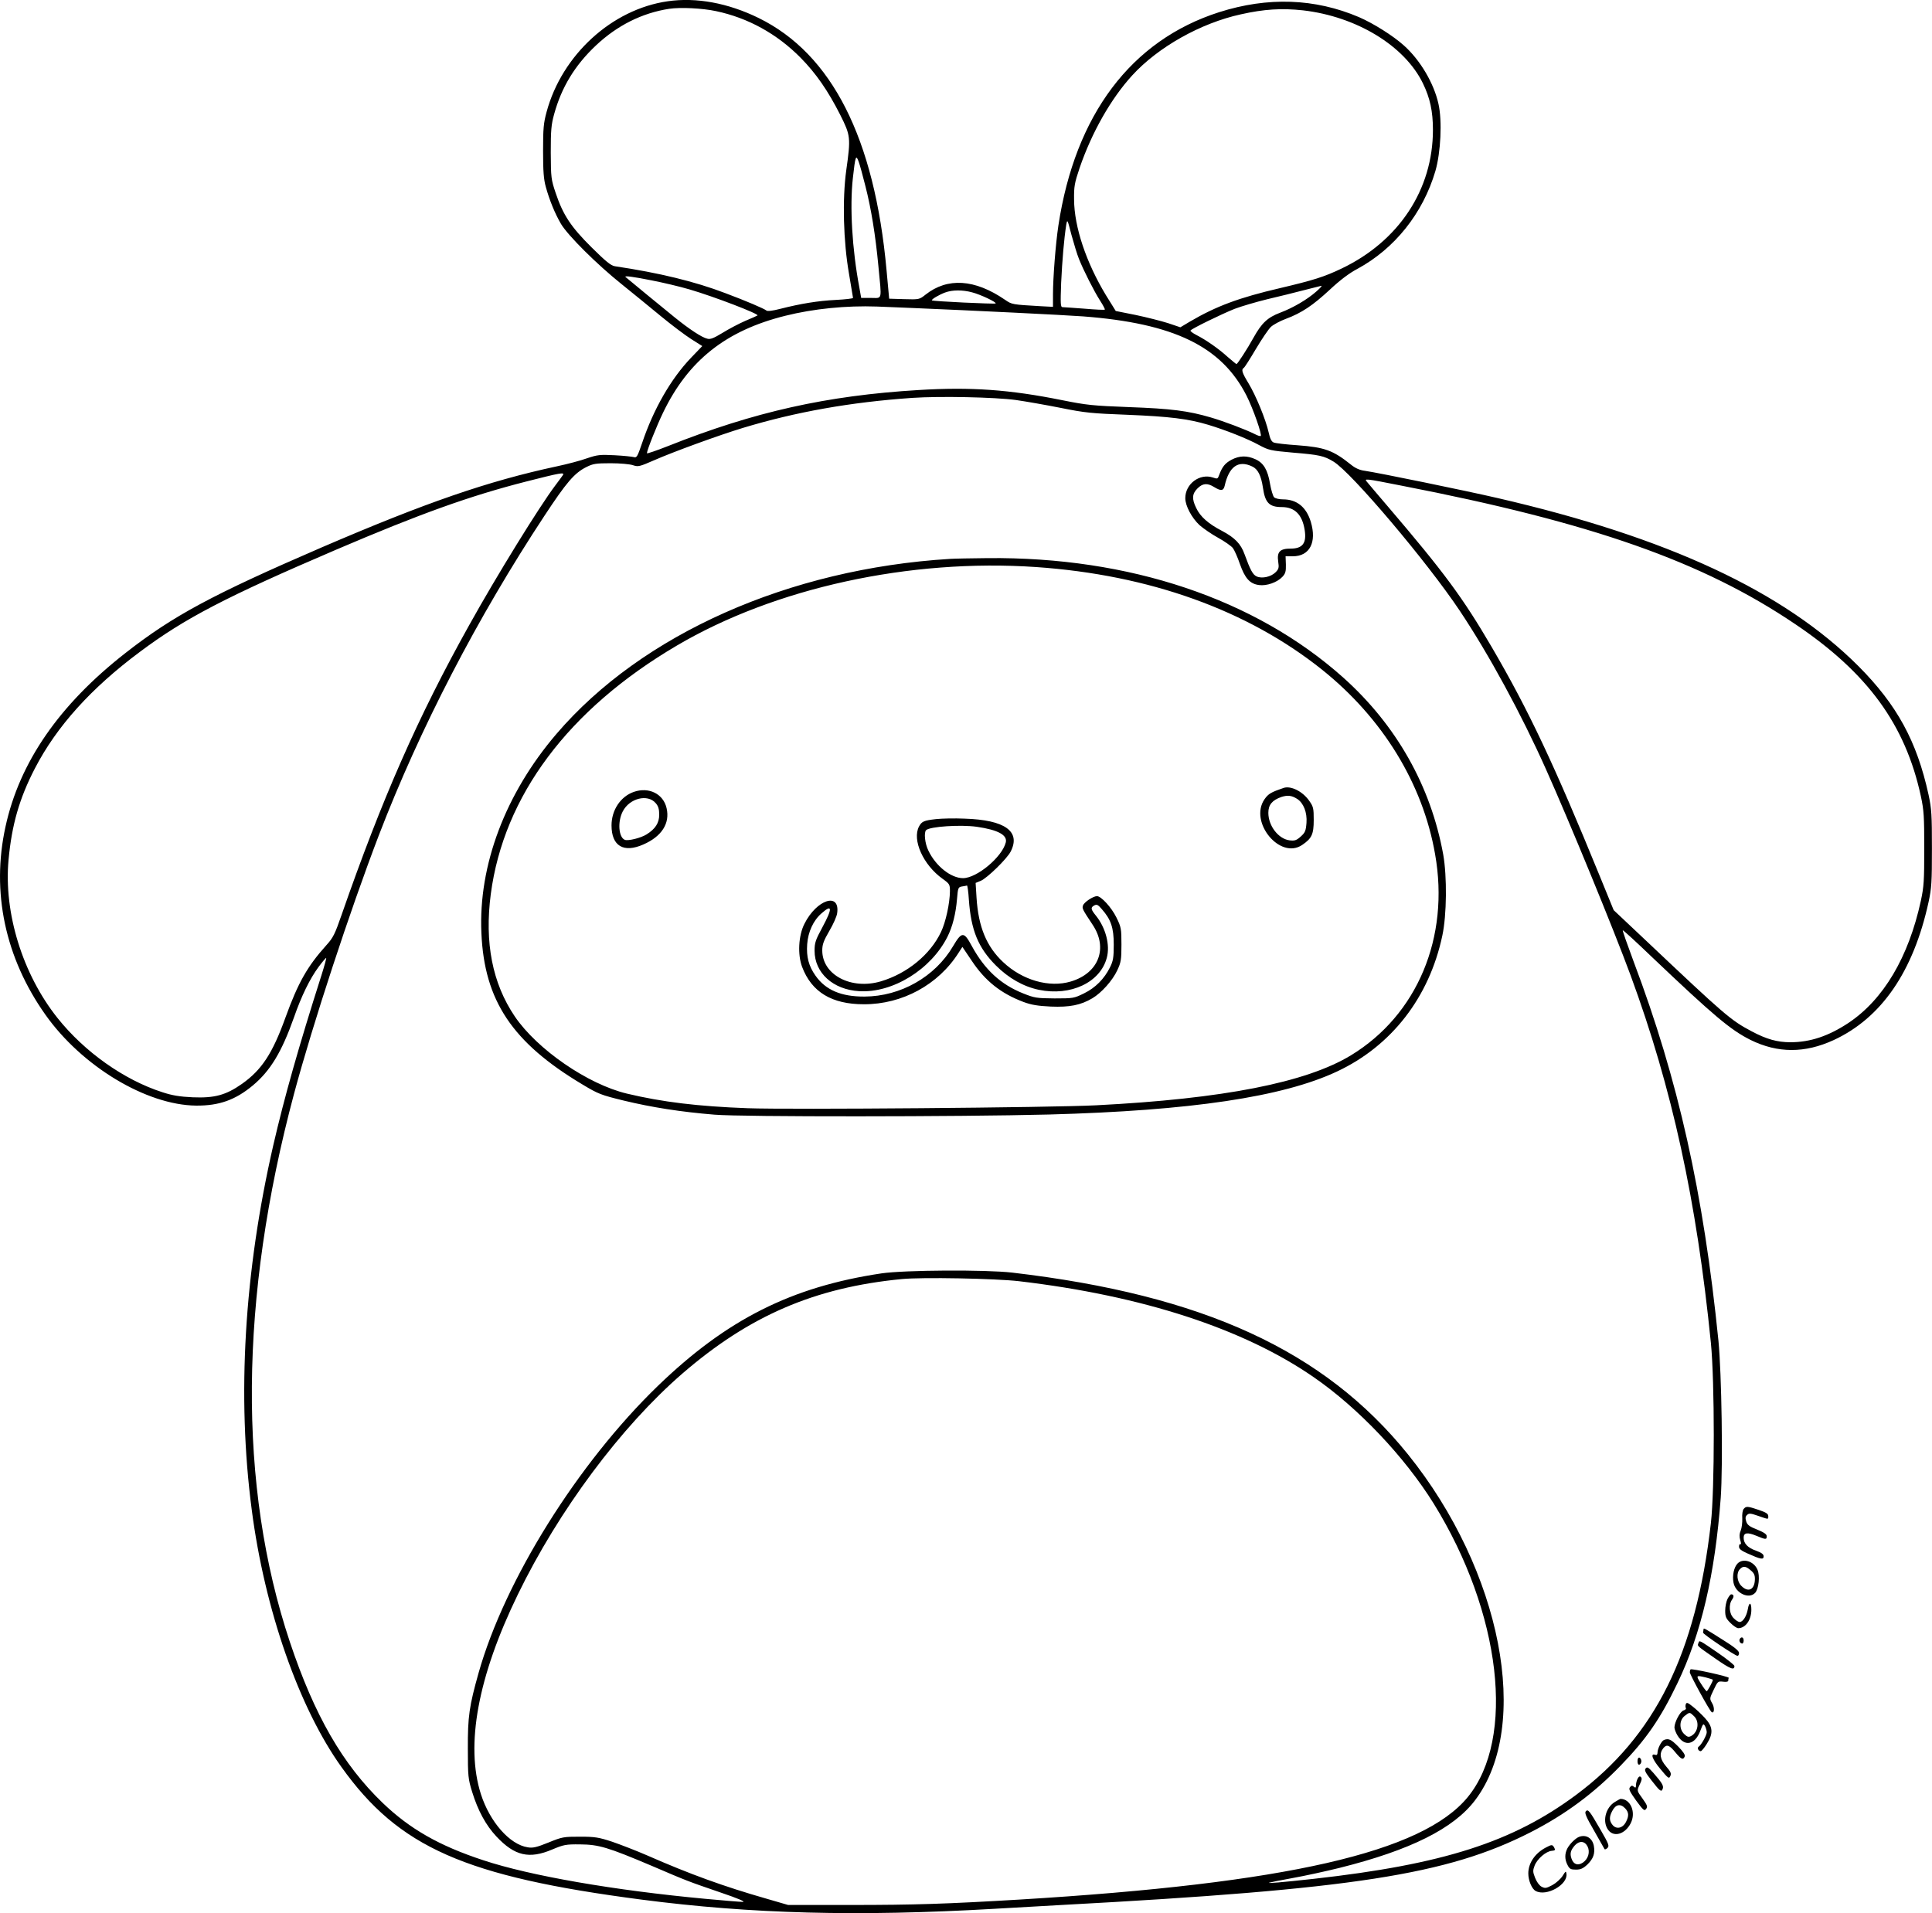
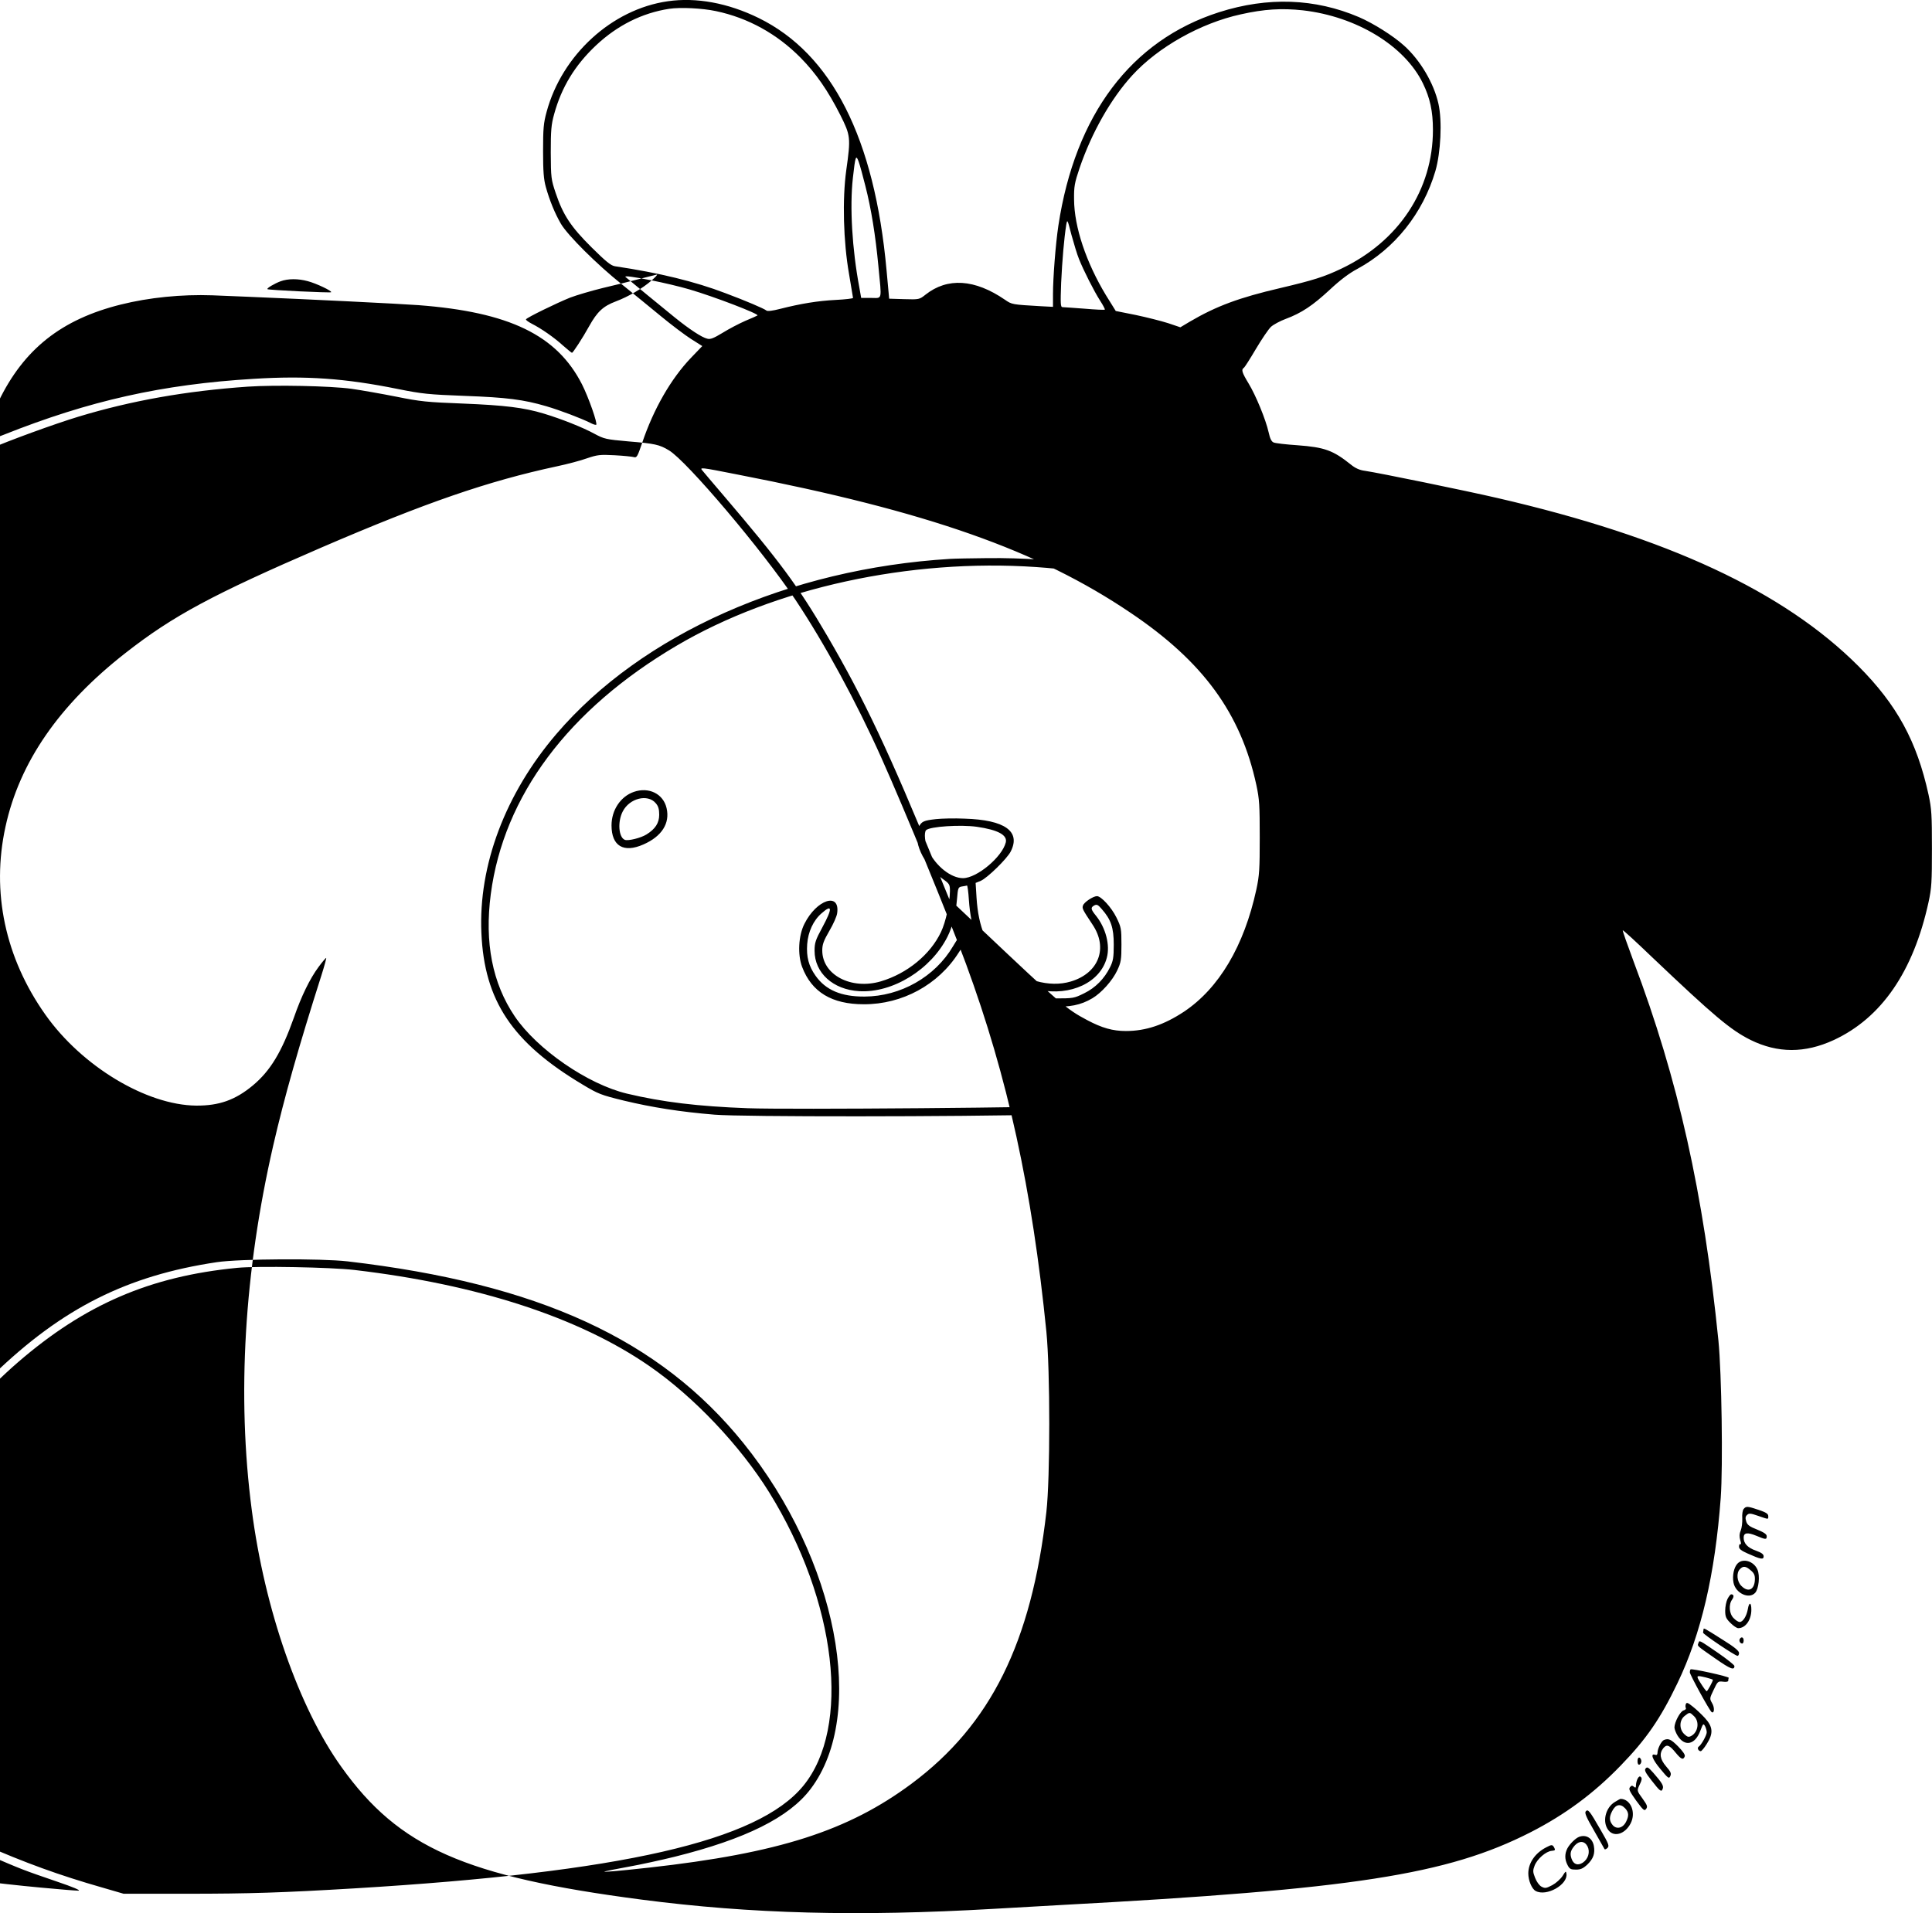
<svg xmlns="http://www.w3.org/2000/svg" version="1.0" viewBox="0 0 1256 1244.032" preserveAspectRatio="xMidYMid meet">
  <g transform="translate(-115.444,1639.726) scale(0.1,-0.1)" fill="#000000" stroke="none">
-     <path d="M5495 16389 c-363 -52 -687 -349 -787 -719 -20 -73 -23 -109 -23 -255 0 -132 4 -184 18 -234 24 -86 58 -170 98 -239 45 -76 234 -264 394 -392 72 -58 186 -151 255 -208 69 -57 158 -124 197 -149 l73 -46 -73 -76 c-131 -137 -244 -334 -318 -554 -30 -88 -35 -98 -54 -92 -11 3 -67 9 -125 12 -95 5 -112 3 -180 -20 -41 -15 -129 -38 -195 -52 -448 -96 -853 -236 -1531 -528 -708 -306 -965 -444 -1274 -686 -430 -336 -689 -710 -780 -1130 -93 -424 -2 -852 259 -1221 237 -336 657 -589 981 -592 148 -1 254 36 368 131 114 95 188 218 267 441 49 141 104 253 160 329 26 35 48 61 50 59 2 -2 -12 -53 -31 -113 -148 -464 -241 -793 -313 -1105 -189 -823 -237 -1630 -140 -2370 84 -648 307 -1288 584 -1674 373 -522 801 -711 1950 -861 714 -93 1406 -111 2290 -60 143 8 341 19 440 25 1898 102 2508 197 3048 472 225 115 411 252 587 434 168 173 259 306 369 535 155 322 245 709 282 1207 15 210 6 808 -15 1022 -97 960 -261 1696 -551 2464 -41 110 -73 201 -71 204 3 2 89 -77 191 -175 403 -383 510 -473 640 -538 177 -87 353 -87 540 -1 311 144 518 445 617 897 20 92 22 132 22 349 0 218 -2 257 -22 350 -76 347 -205 584 -456 836 -486 486 -1241 838 -2347 1093 -212 49 -768 163 -862 177 -33 4 -62 17 -90 40 -116 93 -171 113 -347 126 -74 5 -144 13 -155 18 -14 5 -24 24 -33 66 -19 84 -83 240 -131 319 -42 69 -48 89 -31 100 6 3 41 59 79 123 38 64 82 129 98 144 15 14 59 38 97 52 102 38 175 87 285 189 65 61 125 107 180 136 242 131 426 361 507 636 35 121 45 326 20 437 -30 135 -119 285 -224 379 -71 64 -200 145 -293 185 -286 122 -592 133 -909 32 -572 -183 -936 -667 -1045 -1388 -18 -120 -35 -339 -35 -446 l0 -82 -77 4 c-190 11 -190 11 -235 42 -197 135 -374 146 -517 33 -39 -31 -41 -32 -138 -29 l-98 3 -17 185 c-78 859 -355 1406 -831 1640 -200 98 -406 136 -592 109z m314 -64 c209 -44 397 -148 551 -304 100 -102 177 -213 257 -371 67 -134 69 -147 39 -360 -26 -188 -19 -463 18 -674 14 -82 26 -153 26 -156 0 -4 -51 -10 -112 -13 -117 -6 -227 -24 -361 -58 -50 -13 -83 -17 -90 -11 -16 13 -136 64 -267 113 -199 76 -430 132 -718 175 -26 4 -59 31 -151 122 -135 134 -186 211 -234 354 -30 89 -31 100 -32 263 0 145 3 182 22 250 48 175 135 318 272 447 138 130 300 211 476 238 73 11 215 4 304 -15z m3816 5 c348 -40 661 -230 780 -475 46 -95 65 -181 65 -302 0 -388 -221 -724 -594 -902 -113 -54 -183 -76 -399 -127 -266 -62 -415 -117 -587 -218 l-62 -37 -80 27 c-44 14 -139 38 -210 53 l-130 26 -64 103 c-128 212 -206 443 -207 622 -1 85 3 107 36 205 79 231 204 451 342 602 168 184 445 340 706 397 151 34 266 41 404 26z m-2845 -1141 c38 -148 66 -321 85 -523 22 -228 27 -206 -48 -206 l-64 0 -12 68 c-47 250 -63 524 -42 712 16 144 20 155 38 105 8 -22 27 -92 43 -156z m1389 -476 c29 -73 97 -208 138 -272 19 -29 32 -55 30 -57 -2 -3 -62 0 -132 6 -70 5 -135 10 -143 10 -13 0 -14 21 -9 158 7 148 19 287 33 377 7 39 8 36 34 -65 16 -58 37 -128 49 -157z m-2778 -139 c72 -14 183 -40 247 -59 160 -47 452 -159 441 -169 -2 -2 -38 -18 -79 -35 -41 -18 -108 -53 -148 -78 -58 -35 -79 -44 -100 -38 -35 8 -117 62 -212 139 -61 49 -303 248 -319 262 -11 10 50 2 170 -22z m4320 -73 c-58 -51 -149 -105 -234 -137 -82 -31 -120 -67 -172 -160 -43 -78 -106 -174 -112 -174 -3 0 -28 21 -57 46 -58 53 -141 111 -204 143 -23 12 -41 25 -38 29 7 12 202 107 287 141 42 16 137 44 210 62 74 17 181 44 239 59 58 15 110 28 115 29 6 0 -10 -17 -34 -38z m-2236 -5 c54 -14 160 -64 152 -72 -5 -5 -409 14 -414 20 -6 6 47 37 85 51 48 18 115 18 177 1z m-400 -101 c410 -17 999 -46 1120 -55 591 -45 900 -195 1063 -515 43 -85 104 -259 92 -263 -5 -2 -22 4 -39 13 -58 29 -197 82 -286 108 -147 43 -256 57 -530 67 -236 9 -276 13 -435 45 -342 69 -594 87 -935 66 -597 -36 -1069 -142 -1627 -364 -76 -30 -138 -51 -138 -47 0 19 64 179 105 264 164 340 409 534 795 630 184 46 396 67 595 60 50 -2 149 -6 220 -9z m685 -599 c63 -9 194 -32 290 -51 158 -32 200 -36 435 -45 270 -11 395 -26 524 -65 113 -34 257 -91 331 -132 62 -33 73 -36 220 -49 171 -14 202 -21 263 -58 116 -69 609 -652 822 -971 190 -285 399 -670 559 -1028 151 -337 441 -1043 551 -1342 270 -734 429 -1462 522 -2390 25 -255 25 -951 0 -1172 -97 -850 -362 -1384 -876 -1767 -413 -307 -864 -452 -1706 -546 -210 -23 -304 -31 -290 -25 6 2 74 16 152 30 79 14 216 44 305 66 461 115 743 256 882 440 368 486 173 1493 -437 2250 -544 674 -1331 1036 -2572 1181 -173 20 -700 17 -850 -5 -584 -87 -1006 -299 -1454 -732 -520 -503 -994 -1261 -1165 -1865 -61 -217 -71 -284 -70 -495 0 -178 2 -196 28 -280 37 -120 89 -217 158 -290 118 -126 213 -148 363 -84 74 31 88 34 180 33 122 -1 180 -18 470 -141 231 -99 226 -97 450 -174 106 -36 158 -58 139 -59 -17 0 -127 9 -244 20 -593 55 -1140 150 -1444 251 -286 94 -477 203 -654 373 -260 250 -444 570 -603 1046 -339 1017 -329 2234 27 3565 123 458 362 1186 551 1680 267 695 641 1417 1078 2080 141 214 193 276 271 315 44 22 61 25 159 25 61 0 126 -6 145 -13 33 -11 42 -9 136 32 125 55 421 163 579 211 344 104 698 167 1100 195 179 12 536 5 675 -14z m-2946 -488 c-5 -7 -27 -38 -50 -68 -102 -135 -382 -588 -560 -909 -332 -595 -565 -1124 -830 -1886 -42 -121 -54 -146 -97 -193 -124 -138 -184 -243 -267 -472 -84 -233 -154 -340 -283 -431 -104 -73 -178 -93 -320 -87 -85 4 -133 12 -197 33 -249 80 -506 262 -682 483 -227 285 -350 684 -318 1028 21 227 70 399 171 594 141 273 366 523 685 760 289 216 557 356 1274 663 545 233 867 349 1235 443 224 57 251 62 239 42z m5453 -69 c1236 -240 1956 -493 2558 -900 471 -317 716 -653 817 -1119 20 -93 22 -133 22 -340 0 -207 -2 -247 -22 -340 -80 -368 -243 -642 -470 -794 -130 -86 -249 -126 -378 -126 -86 0 -156 20 -252 71 -136 72 -173 104 -688 591 l-209 197 -89 218 c-298 730 -464 1082 -704 1493 -189 323 -309 485 -676 915 -66 77 -126 148 -134 158 -21 24 -18 24 225 -24z m-2487 -5173 c800 -94 1458 -308 1915 -624 290 -200 591 -518 780 -822 439 -709 534 -1528 221 -1909 -295 -359 -1177 -561 -2916 -666 -470 -28 -682 -35 -1093 -35 l-409 0 -141 41 c-276 79 -497 159 -777 282 -69 30 -170 69 -225 88 -88 29 -113 33 -210 33 -105 0 -115 -1 -205 -38 -77 -31 -102 -37 -135 -31 -117 18 -246 165 -304 345 -102 319 -20 765 240 1299 265 546 670 1090 1069 1436 436 377 860 560 1427 615 133 13 607 4 763 -14z M9161 13408 c-43 -23 -61 -46 -81 -100 -9 -25 -11 -26 -40 -16 -86 29 -180 -41 -180 -134 0 -50 42 -128 92 -175 25 -22 80 -60 122 -83 42 -23 84 -53 95 -66 10 -13 31 -60 46 -104 33 -94 65 -129 124 -137 50 -7 118 17 152 53 20 21 24 35 23 80 l-2 54 47 0 c110 0 157 91 117 224 -29 96 -91 146 -180 146 -25 0 -51 6 -59 14 -7 8 -19 47 -26 87 -15 91 -42 136 -95 160 -55 25 -103 24 -155 -3z m134 -44 c37 -17 58 -59 70 -139 14 -97 41 -125 122 -125 84 0 133 -48 149 -148 14 -86 -13 -122 -90 -122 -71 0 -91 -21 -82 -84 6 -40 4 -49 -17 -70 -30 -30 -89 -43 -123 -27 -25 11 -41 41 -79 145 -24 67 -63 107 -146 151 -89 46 -142 93 -168 149 -29 59 -27 92 8 127 34 34 64 37 109 9 44 -27 60 -25 68 8 28 126 89 169 179 126z M7330 12763 c-1046 -64 -2003 -489 -2558 -1138 -332 -388 -508 -854 -488 -1295 19 -440 201 -712 656 -984 103 -62 120 -69 272 -106 179 -43 366 -73 588 -91 175 -15 1590 -14 2173 1 922 25 1521 114 1874 280 354 166 599 482 684 883 29 134 31 385 6 527 -81 447 -306 844 -652 1153 -572 510 -1389 784 -2310 775 -104 -1 -215 -3 -245 -5z m560 -53 c737 -51 1375 -280 1860 -668 393 -315 654 -740 734 -1199 96 -541 -116 -1046 -547 -1308 -291 -177 -830 -283 -1657 -325 -288 -15 -1993 -29 -2265 -19 -323 12 -555 40 -785 95 -255 61 -584 288 -729 502 -146 216 -197 480 -156 795 84 639 504 1201 1209 1616 638 376 1515 567 2336 511z M9500 11274 c-82 -28 -100 -38 -125 -74 -102 -148 101 -395 245 -297 62 42 75 69 75 162 0 76 -2 87 -30 126 -42 60 -118 98 -165 83z m88 -72 c41 -27 65 -88 60 -155 -4 -53 -9 -64 -38 -90 -28 -25 -39 -28 -73 -24 -72 10 -137 94 -137 179 0 52 25 82 85 103 41 13 67 10 103 -13z M5275 11248 c-86 -30 -145 -118 -145 -218 0 -134 78 -181 207 -124 119 52 174 137 151 236 -21 93 -115 140 -213 106z m142 -73 c17 -19 23 -39 23 -75 0 -54 -25 -93 -83 -129 -37 -23 -119 -43 -140 -35 -41 15 -49 118 -14 185 44 86 162 115 214 54z M7240 11071 c-80 -9 -93 -15 -111 -48 -46 -87 27 -250 153 -340 46 -33 48 -37 48 -81 -1 -79 -27 -200 -58 -265 -69 -146 -219 -270 -391 -321 -193 -57 -381 42 -381 201 0 39 9 63 46 127 26 44 49 96 51 116 19 138 -134 88 -213 -70 -39 -77 -45 -200 -15 -280 62 -164 193 -243 401 -243 250 -1 485 127 617 336 l24 37 60 -89 c88 -133 191 -214 337 -269 51 -19 93 -26 178 -30 122 -5 194 9 270 54 59 35 131 115 162 182 24 51 27 69 27 167 0 104 -2 114 -33 177 -32 65 -99 138 -126 138 -25 0 -85 -40 -91 -61 -7 -19 -2 -27 62 -124 103 -153 40 -316 -141 -370 -140 -42 -315 8 -440 126 -108 101 -161 229 -173 418 l-6 97 34 14 c42 18 170 143 194 190 67 131 -37 206 -300 214 -66 3 -149 1 -185 -3z m265 -50 c138 -20 200 -54 188 -102 -24 -95 -188 -232 -278 -232 -78 0 -177 78 -225 179 -23 46 -30 118 -15 133 24 24 225 37 330 22z m-52 -473 c14 -200 61 -314 176 -429 83 -83 179 -137 279 -158 207 -43 400 48 442 209 22 82 -7 193 -70 272 -35 43 -37 54 -11 68 16 8 24 4 48 -24 60 -68 78 -121 78 -231 0 -84 -4 -107 -24 -147 -37 -75 -95 -134 -169 -170 -65 -32 -70 -33 -192 -33 -117 1 -130 3 -205 33 -145 58 -249 154 -333 308 -51 95 -65 95 -122 -2 -117 -199 -341 -326 -575 -327 -151 -1 -253 42 -319 136 -44 62 -60 122 -54 205 6 80 40 154 93 200 71 63 73 34 5 -92 -44 -81 -50 -100 -50 -151 0 -144 120 -253 290 -263 218 -13 467 141 574 354 33 66 54 149 62 245 6 74 8 78 33 82 14 2 29 5 32 6 3 0 9 -41 12 -91z M12490 6585 c-7 -8 -11 -35 -9 -62 1 -26 -3 -61 -10 -78 -9 -21 -10 -39 -3 -63 6 -18 6 -30 1 -26 -5 3 -9 -4 -9 -16 0 -15 14 -26 57 -45 85 -38 103 -41 103 -18 0 14 -14 24 -50 37 -54 19 -80 47 -80 84 0 33 24 37 82 13 62 -26 68 -26 68 -3 0 13 -18 25 -62 43 -49 19 -64 30 -71 52 -7 22 -6 33 5 43 12 12 22 12 73 -6 70 -24 65 -24 65 -1 0 15 -15 24 -62 40 -74 25 -82 25 -98 6z M12451 6231 c-24 -24 -36 -79 -27 -125 13 -69 101 -110 141 -66 23 26 32 110 15 150 -23 55 -93 77 -129 41z m85 -45 c22 -18 28 -32 27 -60 -2 -67 -44 -86 -88 -41 -29 28 -34 85 -9 109 21 22 38 20 70 -8z M12385 6000 c-8 -16 -15 -50 -15 -76 0 -39 5 -51 34 -80 19 -19 41 -34 51 -34 47 0 85 53 85 120 0 50 -15 52 -23 3 -8 -45 -32 -83 -53 -83 -8 0 -26 11 -39 25 -29 28 -34 88 -10 121 14 20 11 34 -6 34 -5 0 -15 -13 -24 -30z M12229 5801 c-1 -6 -2 -15 -3 -20 -1 -10 209 -151 224 -151 6 0 10 9 10 19 0 13 -31 39 -102 83 -131 83 -128 81 -129 69z M12465 5740 c-7 -12 2 -30 16 -30 5 0 9 9 9 20 0 21 -15 27 -25 10z M12196 5713 c-8 -20 -13 -15 112 -102 96 -67 122 -77 122 -47 0 6 -46 43 -102 82 -132 90 -125 87 -132 67z M12145 5542 c-3 -3 -5 -11 -5 -19 0 -15 129 -251 142 -259 18 -11 20 30 3 58 -17 30 -17 31 10 87 26 55 28 57 61 53 21 -3 34 0 34 7 0 6 1 14 3 18 3 8 -241 62 -248 55z m101 -53 c24 -6 44 -13 44 -15 0 -10 -35 -74 -40 -74 -4 0 -21 23 -38 50 -34 54 -33 55 34 39z M12114 5316 c-3 -8 -3 -19 0 -25 4 -5 -3 -13 -15 -16 -22 -7 -58 -75 -59 -110 0 -11 9 -35 20 -53 46 -75 114 -61 148 30 18 48 20 50 31 31 6 -12 11 -30 11 -40 0 -19 -36 -84 -53 -94 -11 -8 -1 -29 14 -29 5 0 23 21 39 47 44 69 41 111 -12 169 -23 25 -59 59 -80 75 -31 25 -39 28 -44 15z m53 -78 c37 -35 28 -104 -18 -129 -17 -9 -25 -7 -45 12 -34 32 -33 90 2 118 33 26 33 26 61 -1z M11972 5083 c-16 -6 -42 -56 -42 -82 0 -13 -5 -18 -14 -15 -35 13 -20 -29 32 -91 51 -62 57 -66 65 -47 8 17 3 29 -27 63 -40 47 -46 84 -18 119 22 27 40 20 81 -31 35 -42 48 -48 58 -23 4 10 -11 32 -43 65 -46 46 -62 54 -92 42z M11800 4945 c0 -17 5 -25 13 -22 6 2 12 12 12 22 0 10 -6 20 -12 23 -8 2 -13 -6 -13 -23z M11853 4898 c-10 -11 -2 -27 38 -78 56 -72 64 -78 73 -54 7 19 -5 39 -61 103 -32 36 -40 41 -50 29z M11801 4832 c-6 -11 -11 -31 -11 -43 0 -17 -3 -19 -14 -10 -10 9 -16 8 -25 -3 -10 -12 -2 -28 40 -87 47 -64 54 -70 65 -54 11 14 7 24 -22 65 -40 55 -39 52 -18 97 12 24 14 37 6 45 -7 7 -13 4 -21 -10z M11653 4680 c-62 -37 -84 -131 -42 -184 37 -47 108 -25 144 44 37 71 1 159 -65 160 -3 0 -19 -9 -37 -20z m67 -42 c24 -26 25 -49 5 -88 -21 -41 -62 -50 -87 -20 -22 27 -23 52 -3 90 23 45 54 51 85 18z M11463 4618 c-8 -10 6 -41 53 -122 35 -61 65 -115 68 -120 2 -7 10 -5 20 4 14 14 10 25 -45 120 -72 125 -81 136 -96 118z M11420 4453 c-23 -9 -60 -45 -76 -75 -18 -35 -18 -72 1 -108 13 -26 21 -30 55 -30 30 0 46 7 74 33 39 38 51 72 42 122 -10 50 -50 75 -96 58z m55 -62 c18 -36 5 -82 -31 -106 -33 -21 -60 -11 -73 26 -12 34 -6 55 22 87 29 31 63 29 82 -7z M11205 4384 c-71 -37 -115 -101 -115 -169 0 -46 23 -101 48 -114 70 -38 210 41 200 112 -3 20 -5 18 -25 -14 -13 -20 -43 -47 -67 -60 -40 -21 -47 -22 -70 -10 -15 8 -32 32 -42 58 -15 38 -15 47 -3 79 17 44 74 93 111 96 22 2 25 5 17 20 -12 22 -16 22 -54 2z" />
+     <path d="M5495 16389 c-363 -52 -687 -349 -787 -719 -20 -73 -23 -109 -23 -255 0 -132 4 -184 18 -234 24 -86 58 -170 98 -239 45 -76 234 -264 394 -392 72 -58 186 -151 255 -208 69 -57 158 -124 197 -149 l73 -46 -73 -76 c-131 -137 -244 -334 -318 -554 -30 -88 -35 -98 -54 -92 -11 3 -67 9 -125 12 -95 5 -112 3 -180 -20 -41 -15 -129 -38 -195 -52 -448 -96 -853 -236 -1531 -528 -708 -306 -965 -444 -1274 -686 -430 -336 -689 -710 -780 -1130 -93 -424 -2 -852 259 -1221 237 -336 657 -589 981 -592 148 -1 254 36 368 131 114 95 188 218 267 441 49 141 104 253 160 329 26 35 48 61 50 59 2 -2 -12 -53 -31 -113 -148 -464 -241 -793 -313 -1105 -189 -823 -237 -1630 -140 -2370 84 -648 307 -1288 584 -1674 373 -522 801 -711 1950 -861 714 -93 1406 -111 2290 -60 143 8 341 19 440 25 1898 102 2508 197 3048 472 225 115 411 252 587 434 168 173 259 306 369 535 155 322 245 709 282 1207 15 210 6 808 -15 1022 -97 960 -261 1696 -551 2464 -41 110 -73 201 -71 204 3 2 89 -77 191 -175 403 -383 510 -473 640 -538 177 -87 353 -87 540 -1 311 144 518 445 617 897 20 92 22 132 22 349 0 218 -2 257 -22 350 -76 347 -205 584 -456 836 -486 486 -1241 838 -2347 1093 -212 49 -768 163 -862 177 -33 4 -62 17 -90 40 -116 93 -171 113 -347 126 -74 5 -144 13 -155 18 -14 5 -24 24 -33 66 -19 84 -83 240 -131 319 -42 69 -48 89 -31 100 6 3 41 59 79 123 38 64 82 129 98 144 15 14 59 38 97 52 102 38 175 87 285 189 65 61 125 107 180 136 242 131 426 361 507 636 35 121 45 326 20 437 -30 135 -119 285 -224 379 -71 64 -200 145 -293 185 -286 122 -592 133 -909 32 -572 -183 -936 -667 -1045 -1388 -18 -120 -35 -339 -35 -446 l0 -82 -77 4 c-190 11 -190 11 -235 42 -197 135 -374 146 -517 33 -39 -31 -41 -32 -138 -29 l-98 3 -17 185 c-78 859 -355 1406 -831 1640 -200 98 -406 136 -592 109z m314 -64 c209 -44 397 -148 551 -304 100 -102 177 -213 257 -371 67 -134 69 -147 39 -360 -26 -188 -19 -463 18 -674 14 -82 26 -153 26 -156 0 -4 -51 -10 -112 -13 -117 -6 -227 -24 -361 -58 -50 -13 -83 -17 -90 -11 -16 13 -136 64 -267 113 -199 76 -430 132 -718 175 -26 4 -59 31 -151 122 -135 134 -186 211 -234 354 -30 89 -31 100 -32 263 0 145 3 182 22 250 48 175 135 318 272 447 138 130 300 211 476 238 73 11 215 4 304 -15z m3816 5 c348 -40 661 -230 780 -475 46 -95 65 -181 65 -302 0 -388 -221 -724 -594 -902 -113 -54 -183 -76 -399 -127 -266 -62 -415 -117 -587 -218 l-62 -37 -80 27 c-44 14 -139 38 -210 53 l-130 26 -64 103 c-128 212 -206 443 -207 622 -1 85 3 107 36 205 79 231 204 451 342 602 168 184 445 340 706 397 151 34 266 41 404 26z m-2845 -1141 c38 -148 66 -321 85 -523 22 -228 27 -206 -48 -206 l-64 0 -12 68 c-47 250 -63 524 -42 712 16 144 20 155 38 105 8 -22 27 -92 43 -156z m1389 -476 c29 -73 97 -208 138 -272 19 -29 32 -55 30 -57 -2 -3 -62 0 -132 6 -70 5 -135 10 -143 10 -13 0 -14 21 -9 158 7 148 19 287 33 377 7 39 8 36 34 -65 16 -58 37 -128 49 -157z m-2778 -139 c72 -14 183 -40 247 -59 160 -47 452 -159 441 -169 -2 -2 -38 -18 -79 -35 -41 -18 -108 -53 -148 -78 -58 -35 -79 -44 -100 -38 -35 8 -117 62 -212 139 -61 49 -303 248 -319 262 -11 10 50 2 170 -22z c-58 -51 -149 -105 -234 -137 -82 -31 -120 -67 -172 -160 -43 -78 -106 -174 -112 -174 -3 0 -28 21 -57 46 -58 53 -141 111 -204 143 -23 12 -41 25 -38 29 7 12 202 107 287 141 42 16 137 44 210 62 74 17 181 44 239 59 58 15 110 28 115 29 6 0 -10 -17 -34 -38z m-2236 -5 c54 -14 160 -64 152 -72 -5 -5 -409 14 -414 20 -6 6 47 37 85 51 48 18 115 18 177 1z m-400 -101 c410 -17 999 -46 1120 -55 591 -45 900 -195 1063 -515 43 -85 104 -259 92 -263 -5 -2 -22 4 -39 13 -58 29 -197 82 -286 108 -147 43 -256 57 -530 67 -236 9 -276 13 -435 45 -342 69 -594 87 -935 66 -597 -36 -1069 -142 -1627 -364 -76 -30 -138 -51 -138 -47 0 19 64 179 105 264 164 340 409 534 795 630 184 46 396 67 595 60 50 -2 149 -6 220 -9z m685 -599 c63 -9 194 -32 290 -51 158 -32 200 -36 435 -45 270 -11 395 -26 524 -65 113 -34 257 -91 331 -132 62 -33 73 -36 220 -49 171 -14 202 -21 263 -58 116 -69 609 -652 822 -971 190 -285 399 -670 559 -1028 151 -337 441 -1043 551 -1342 270 -734 429 -1462 522 -2390 25 -255 25 -951 0 -1172 -97 -850 -362 -1384 -876 -1767 -413 -307 -864 -452 -1706 -546 -210 -23 -304 -31 -290 -25 6 2 74 16 152 30 79 14 216 44 305 66 461 115 743 256 882 440 368 486 173 1493 -437 2250 -544 674 -1331 1036 -2572 1181 -173 20 -700 17 -850 -5 -584 -87 -1006 -299 -1454 -732 -520 -503 -994 -1261 -1165 -1865 -61 -217 -71 -284 -70 -495 0 -178 2 -196 28 -280 37 -120 89 -217 158 -290 118 -126 213 -148 363 -84 74 31 88 34 180 33 122 -1 180 -18 470 -141 231 -99 226 -97 450 -174 106 -36 158 -58 139 -59 -17 0 -127 9 -244 20 -593 55 -1140 150 -1444 251 -286 94 -477 203 -654 373 -260 250 -444 570 -603 1046 -339 1017 -329 2234 27 3565 123 458 362 1186 551 1680 267 695 641 1417 1078 2080 141 214 193 276 271 315 44 22 61 25 159 25 61 0 126 -6 145 -13 33 -11 42 -9 136 32 125 55 421 163 579 211 344 104 698 167 1100 195 179 12 536 5 675 -14z m-2946 -488 c-5 -7 -27 -38 -50 -68 -102 -135 -382 -588 -560 -909 -332 -595 -565 -1124 -830 -1886 -42 -121 -54 -146 -97 -193 -124 -138 -184 -243 -267 -472 -84 -233 -154 -340 -283 -431 -104 -73 -178 -93 -320 -87 -85 4 -133 12 -197 33 -249 80 -506 262 -682 483 -227 285 -350 684 -318 1028 21 227 70 399 171 594 141 273 366 523 685 760 289 216 557 356 1274 663 545 233 867 349 1235 443 224 57 251 62 239 42z m5453 -69 c1236 -240 1956 -493 2558 -900 471 -317 716 -653 817 -1119 20 -93 22 -133 22 -340 0 -207 -2 -247 -22 -340 -80 -368 -243 -642 -470 -794 -130 -86 -249 -126 -378 -126 -86 0 -156 20 -252 71 -136 72 -173 104 -688 591 l-209 197 -89 218 c-298 730 -464 1082 -704 1493 -189 323 -309 485 -676 915 -66 77 -126 148 -134 158 -21 24 -18 24 225 -24z m-2487 -5173 c800 -94 1458 -308 1915 -624 290 -200 591 -518 780 -822 439 -709 534 -1528 221 -1909 -295 -359 -1177 -561 -2916 -666 -470 -28 -682 -35 -1093 -35 l-409 0 -141 41 c-276 79 -497 159 -777 282 -69 30 -170 69 -225 88 -88 29 -113 33 -210 33 -105 0 -115 -1 -205 -38 -77 -31 -102 -37 -135 -31 -117 18 -246 165 -304 345 -102 319 -20 765 240 1299 265 546 670 1090 1069 1436 436 377 860 560 1427 615 133 13 607 4 763 -14z M9161 13408 c-43 -23 -61 -46 -81 -100 -9 -25 -11 -26 -40 -16 -86 29 -180 -41 -180 -134 0 -50 42 -128 92 -175 25 -22 80 -60 122 -83 42 -23 84 -53 95 -66 10 -13 31 -60 46 -104 33 -94 65 -129 124 -137 50 -7 118 17 152 53 20 21 24 35 23 80 l-2 54 47 0 c110 0 157 91 117 224 -29 96 -91 146 -180 146 -25 0 -51 6 -59 14 -7 8 -19 47 -26 87 -15 91 -42 136 -95 160 -55 25 -103 24 -155 -3z m134 -44 c37 -17 58 -59 70 -139 14 -97 41 -125 122 -125 84 0 133 -48 149 -148 14 -86 -13 -122 -90 -122 -71 0 -91 -21 -82 -84 6 -40 4 -49 -17 -70 -30 -30 -89 -43 -123 -27 -25 11 -41 41 -79 145 -24 67 -63 107 -146 151 -89 46 -142 93 -168 149 -29 59 -27 92 8 127 34 34 64 37 109 9 44 -27 60 -25 68 8 28 126 89 169 179 126z M7330 12763 c-1046 -64 -2003 -489 -2558 -1138 -332 -388 -508 -854 -488 -1295 19 -440 201 -712 656 -984 103 -62 120 -69 272 -106 179 -43 366 -73 588 -91 175 -15 1590 -14 2173 1 922 25 1521 114 1874 280 354 166 599 482 684 883 29 134 31 385 6 527 -81 447 -306 844 -652 1153 -572 510 -1389 784 -2310 775 -104 -1 -215 -3 -245 -5z m560 -53 c737 -51 1375 -280 1860 -668 393 -315 654 -740 734 -1199 96 -541 -116 -1046 -547 -1308 -291 -177 -830 -283 -1657 -325 -288 -15 -1993 -29 -2265 -19 -323 12 -555 40 -785 95 -255 61 -584 288 -729 502 -146 216 -197 480 -156 795 84 639 504 1201 1209 1616 638 376 1515 567 2336 511z M9500 11274 c-82 -28 -100 -38 -125 -74 -102 -148 101 -395 245 -297 62 42 75 69 75 162 0 76 -2 87 -30 126 -42 60 -118 98 -165 83z m88 -72 c41 -27 65 -88 60 -155 -4 -53 -9 -64 -38 -90 -28 -25 -39 -28 -73 -24 -72 10 -137 94 -137 179 0 52 25 82 85 103 41 13 67 10 103 -13z M5275 11248 c-86 -30 -145 -118 -145 -218 0 -134 78 -181 207 -124 119 52 174 137 151 236 -21 93 -115 140 -213 106z m142 -73 c17 -19 23 -39 23 -75 0 -54 -25 -93 -83 -129 -37 -23 -119 -43 -140 -35 -41 15 -49 118 -14 185 44 86 162 115 214 54z M7240 11071 c-80 -9 -93 -15 -111 -48 -46 -87 27 -250 153 -340 46 -33 48 -37 48 -81 -1 -79 -27 -200 -58 -265 -69 -146 -219 -270 -391 -321 -193 -57 -381 42 -381 201 0 39 9 63 46 127 26 44 49 96 51 116 19 138 -134 88 -213 -70 -39 -77 -45 -200 -15 -280 62 -164 193 -243 401 -243 250 -1 485 127 617 336 l24 37 60 -89 c88 -133 191 -214 337 -269 51 -19 93 -26 178 -30 122 -5 194 9 270 54 59 35 131 115 162 182 24 51 27 69 27 167 0 104 -2 114 -33 177 -32 65 -99 138 -126 138 -25 0 -85 -40 -91 -61 -7 -19 -2 -27 62 -124 103 -153 40 -316 -141 -370 -140 -42 -315 8 -440 126 -108 101 -161 229 -173 418 l-6 97 34 14 c42 18 170 143 194 190 67 131 -37 206 -300 214 -66 3 -149 1 -185 -3z m265 -50 c138 -20 200 -54 188 -102 -24 -95 -188 -232 -278 -232 -78 0 -177 78 -225 179 -23 46 -30 118 -15 133 24 24 225 37 330 22z m-52 -473 c14 -200 61 -314 176 -429 83 -83 179 -137 279 -158 207 -43 400 48 442 209 22 82 -7 193 -70 272 -35 43 -37 54 -11 68 16 8 24 4 48 -24 60 -68 78 -121 78 -231 0 -84 -4 -107 -24 -147 -37 -75 -95 -134 -169 -170 -65 -32 -70 -33 -192 -33 -117 1 -130 3 -205 33 -145 58 -249 154 -333 308 -51 95 -65 95 -122 -2 -117 -199 -341 -326 -575 -327 -151 -1 -253 42 -319 136 -44 62 -60 122 -54 205 6 80 40 154 93 200 71 63 73 34 5 -92 -44 -81 -50 -100 -50 -151 0 -144 120 -253 290 -263 218 -13 467 141 574 354 33 66 54 149 62 245 6 74 8 78 33 82 14 2 29 5 32 6 3 0 9 -41 12 -91z M12490 6585 c-7 -8 -11 -35 -9 -62 1 -26 -3 -61 -10 -78 -9 -21 -10 -39 -3 -63 6 -18 6 -30 1 -26 -5 3 -9 -4 -9 -16 0 -15 14 -26 57 -45 85 -38 103 -41 103 -18 0 14 -14 24 -50 37 -54 19 -80 47 -80 84 0 33 24 37 82 13 62 -26 68 -26 68 -3 0 13 -18 25 -62 43 -49 19 -64 30 -71 52 -7 22 -6 33 5 43 12 12 22 12 73 -6 70 -24 65 -24 65 -1 0 15 -15 24 -62 40 -74 25 -82 25 -98 6z M12451 6231 c-24 -24 -36 -79 -27 -125 13 -69 101 -110 141 -66 23 26 32 110 15 150 -23 55 -93 77 -129 41z m85 -45 c22 -18 28 -32 27 -60 -2 -67 -44 -86 -88 -41 -29 28 -34 85 -9 109 21 22 38 20 70 -8z M12385 6000 c-8 -16 -15 -50 -15 -76 0 -39 5 -51 34 -80 19 -19 41 -34 51 -34 47 0 85 53 85 120 0 50 -15 52 -23 3 -8 -45 -32 -83 -53 -83 -8 0 -26 11 -39 25 -29 28 -34 88 -10 121 14 20 11 34 -6 34 -5 0 -15 -13 -24 -30z M12229 5801 c-1 -6 -2 -15 -3 -20 -1 -10 209 -151 224 -151 6 0 10 9 10 19 0 13 -31 39 -102 83 -131 83 -128 81 -129 69z M12465 5740 c-7 -12 2 -30 16 -30 5 0 9 9 9 20 0 21 -15 27 -25 10z M12196 5713 c-8 -20 -13 -15 112 -102 96 -67 122 -77 122 -47 0 6 -46 43 -102 82 -132 90 -125 87 -132 67z M12145 5542 c-3 -3 -5 -11 -5 -19 0 -15 129 -251 142 -259 18 -11 20 30 3 58 -17 30 -17 31 10 87 26 55 28 57 61 53 21 -3 34 0 34 7 0 6 1 14 3 18 3 8 -241 62 -248 55z m101 -53 c24 -6 44 -13 44 -15 0 -10 -35 -74 -40 -74 -4 0 -21 23 -38 50 -34 54 -33 55 34 39z M12114 5316 c-3 -8 -3 -19 0 -25 4 -5 -3 -13 -15 -16 -22 -7 -58 -75 -59 -110 0 -11 9 -35 20 -53 46 -75 114 -61 148 30 18 48 20 50 31 31 6 -12 11 -30 11 -40 0 -19 -36 -84 -53 -94 -11 -8 -1 -29 14 -29 5 0 23 21 39 47 44 69 41 111 -12 169 -23 25 -59 59 -80 75 -31 25 -39 28 -44 15z m53 -78 c37 -35 28 -104 -18 -129 -17 -9 -25 -7 -45 12 -34 32 -33 90 2 118 33 26 33 26 61 -1z M11972 5083 c-16 -6 -42 -56 -42 -82 0 -13 -5 -18 -14 -15 -35 13 -20 -29 32 -91 51 -62 57 -66 65 -47 8 17 3 29 -27 63 -40 47 -46 84 -18 119 22 27 40 20 81 -31 35 -42 48 -48 58 -23 4 10 -11 32 -43 65 -46 46 -62 54 -92 42z M11800 4945 c0 -17 5 -25 13 -22 6 2 12 12 12 22 0 10 -6 20 -12 23 -8 2 -13 -6 -13 -23z M11853 4898 c-10 -11 -2 -27 38 -78 56 -72 64 -78 73 -54 7 19 -5 39 -61 103 -32 36 -40 41 -50 29z M11801 4832 c-6 -11 -11 -31 -11 -43 0 -17 -3 -19 -14 -10 -10 9 -16 8 -25 -3 -10 -12 -2 -28 40 -87 47 -64 54 -70 65 -54 11 14 7 24 -22 65 -40 55 -39 52 -18 97 12 24 14 37 6 45 -7 7 -13 4 -21 -10z M11653 4680 c-62 -37 -84 -131 -42 -184 37 -47 108 -25 144 44 37 71 1 159 -65 160 -3 0 -19 -9 -37 -20z m67 -42 c24 -26 25 -49 5 -88 -21 -41 -62 -50 -87 -20 -22 27 -23 52 -3 90 23 45 54 51 85 18z M11463 4618 c-8 -10 6 -41 53 -122 35 -61 65 -115 68 -120 2 -7 10 -5 20 4 14 14 10 25 -45 120 -72 125 -81 136 -96 118z M11420 4453 c-23 -9 -60 -45 -76 -75 -18 -35 -18 -72 1 -108 13 -26 21 -30 55 -30 30 0 46 7 74 33 39 38 51 72 42 122 -10 50 -50 75 -96 58z m55 -62 c18 -36 5 -82 -31 -106 -33 -21 -60 -11 -73 26 -12 34 -6 55 22 87 29 31 63 29 82 -7z M11205 4384 c-71 -37 -115 -101 -115 -169 0 -46 23 -101 48 -114 70 -38 210 41 200 112 -3 20 -5 18 -25 -14 -13 -20 -43 -47 -67 -60 -40 -21 -47 -22 -70 -10 -15 8 -32 32 -42 58 -15 38 -15 47 -3 79 17 44 74 93 111 96 22 2 25 5 17 20 -12 22 -16 22 -54 2z" />
  </g>
</svg>